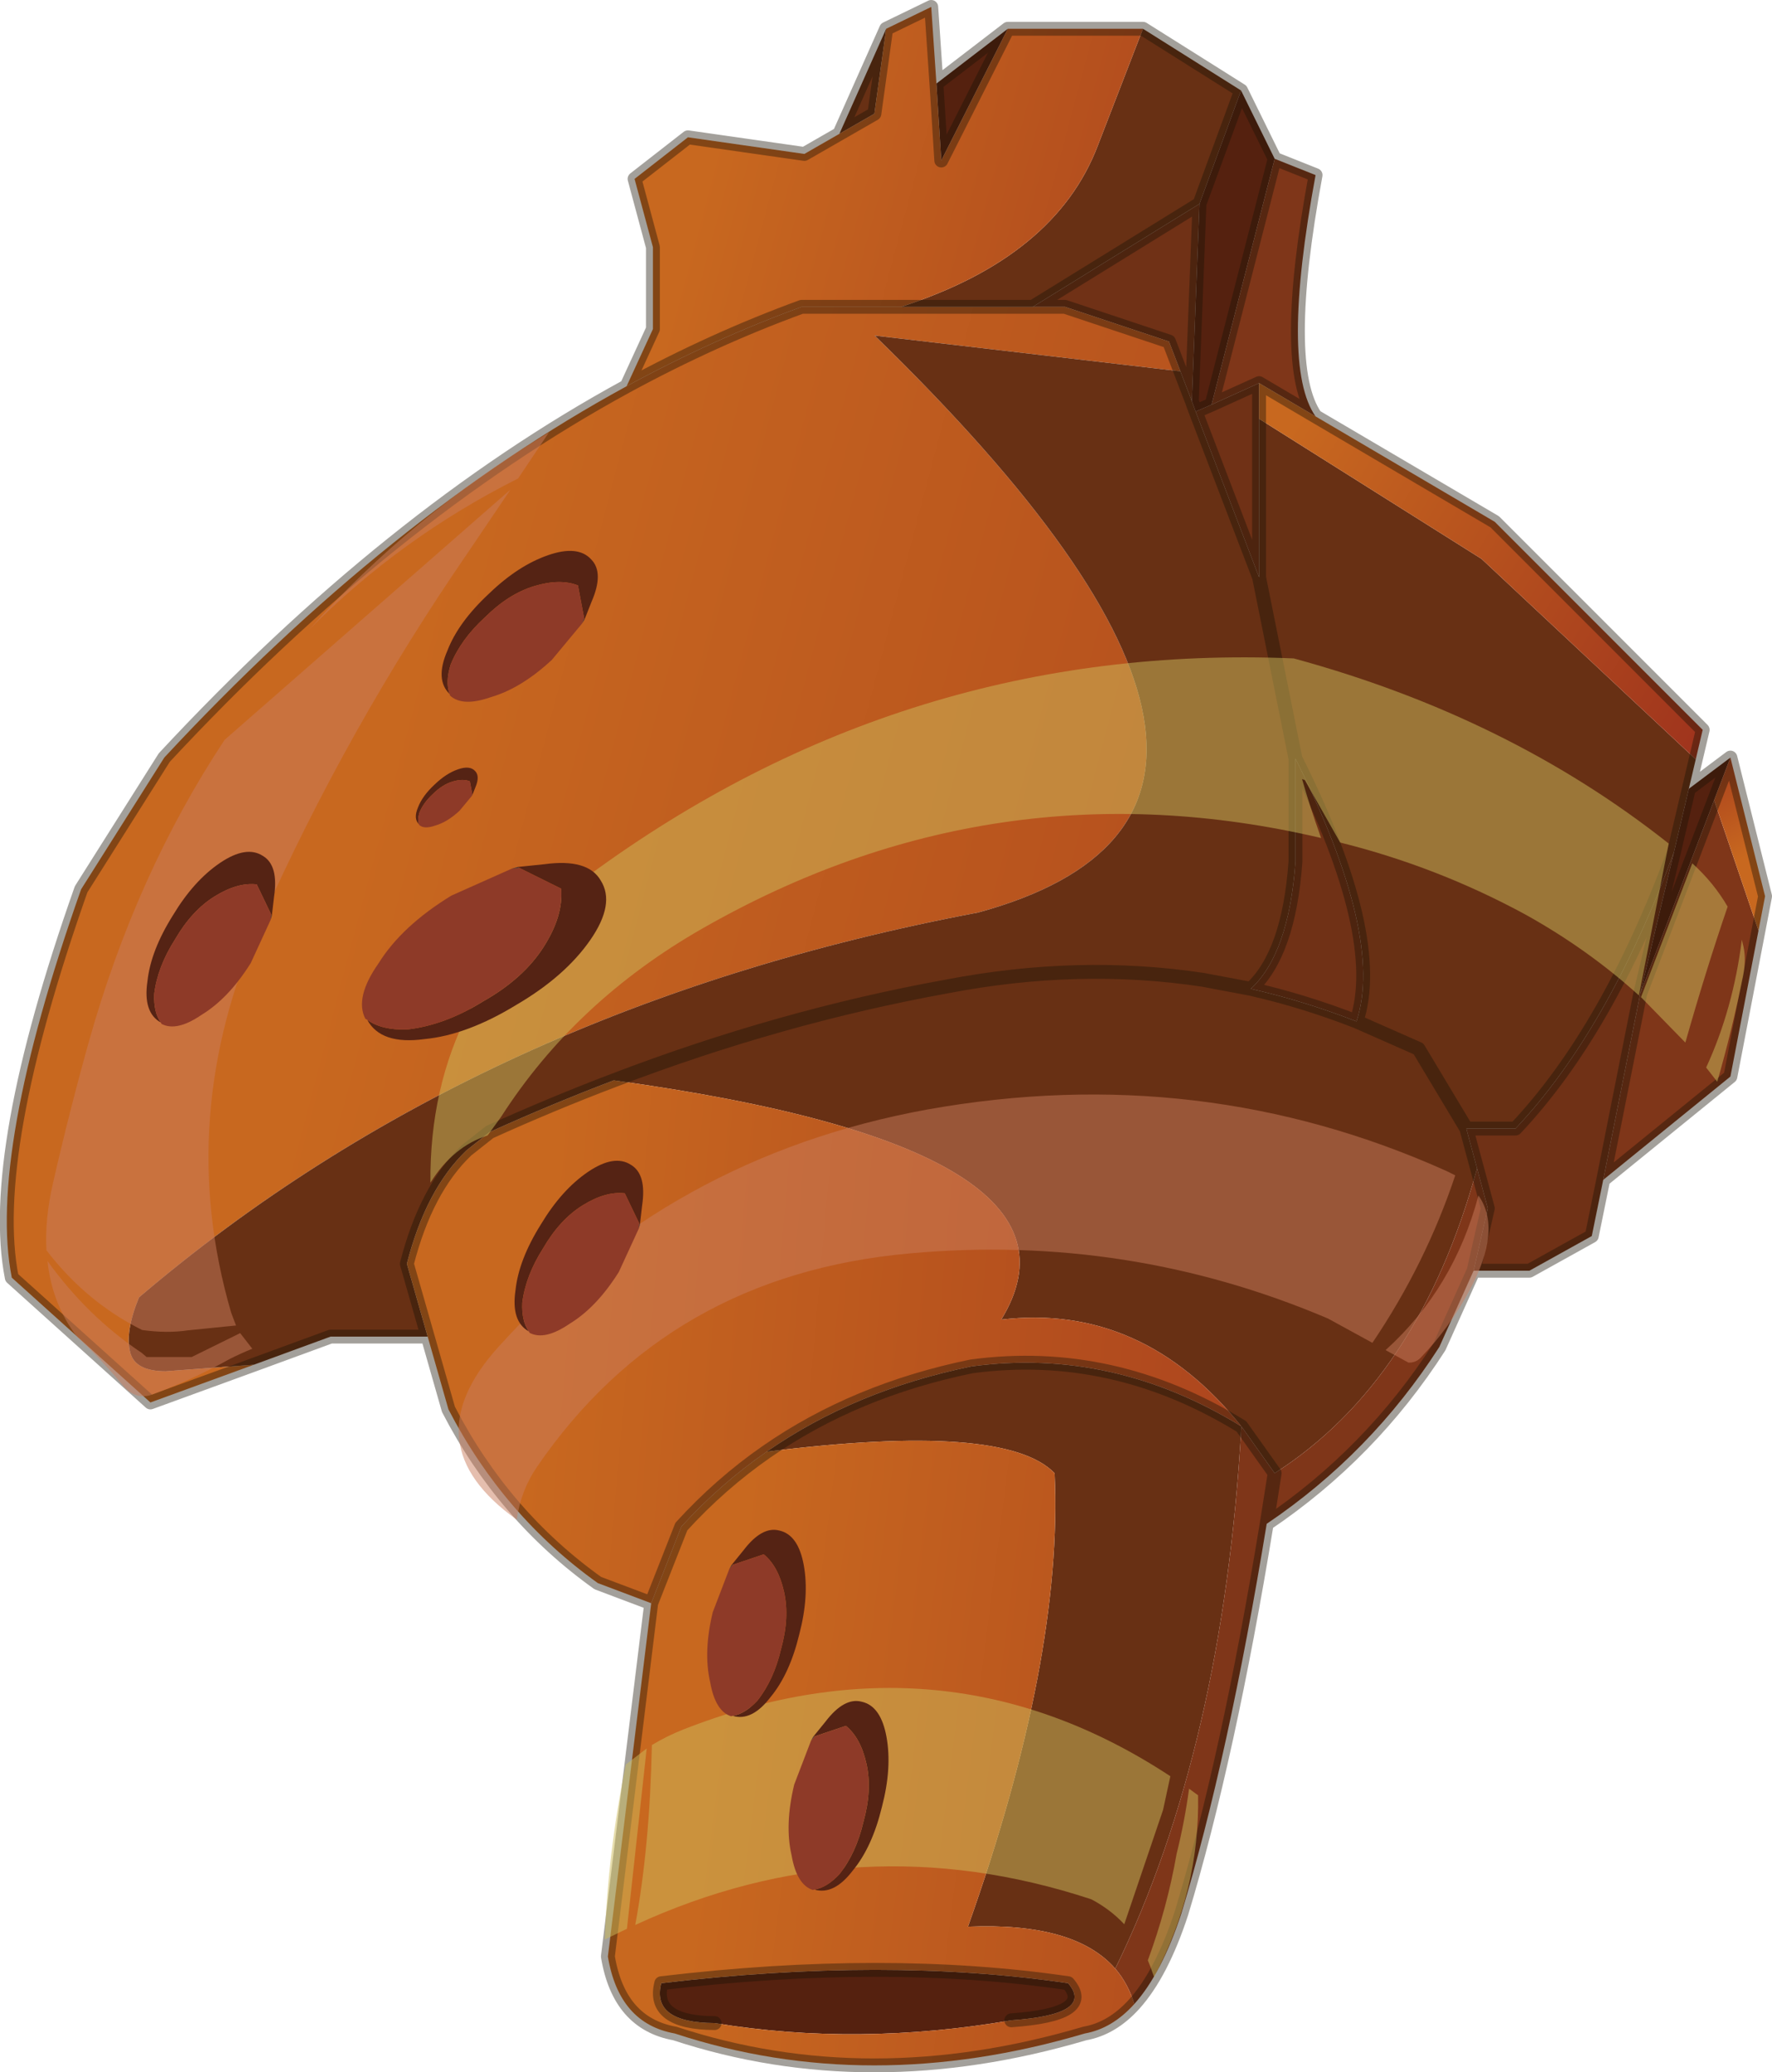
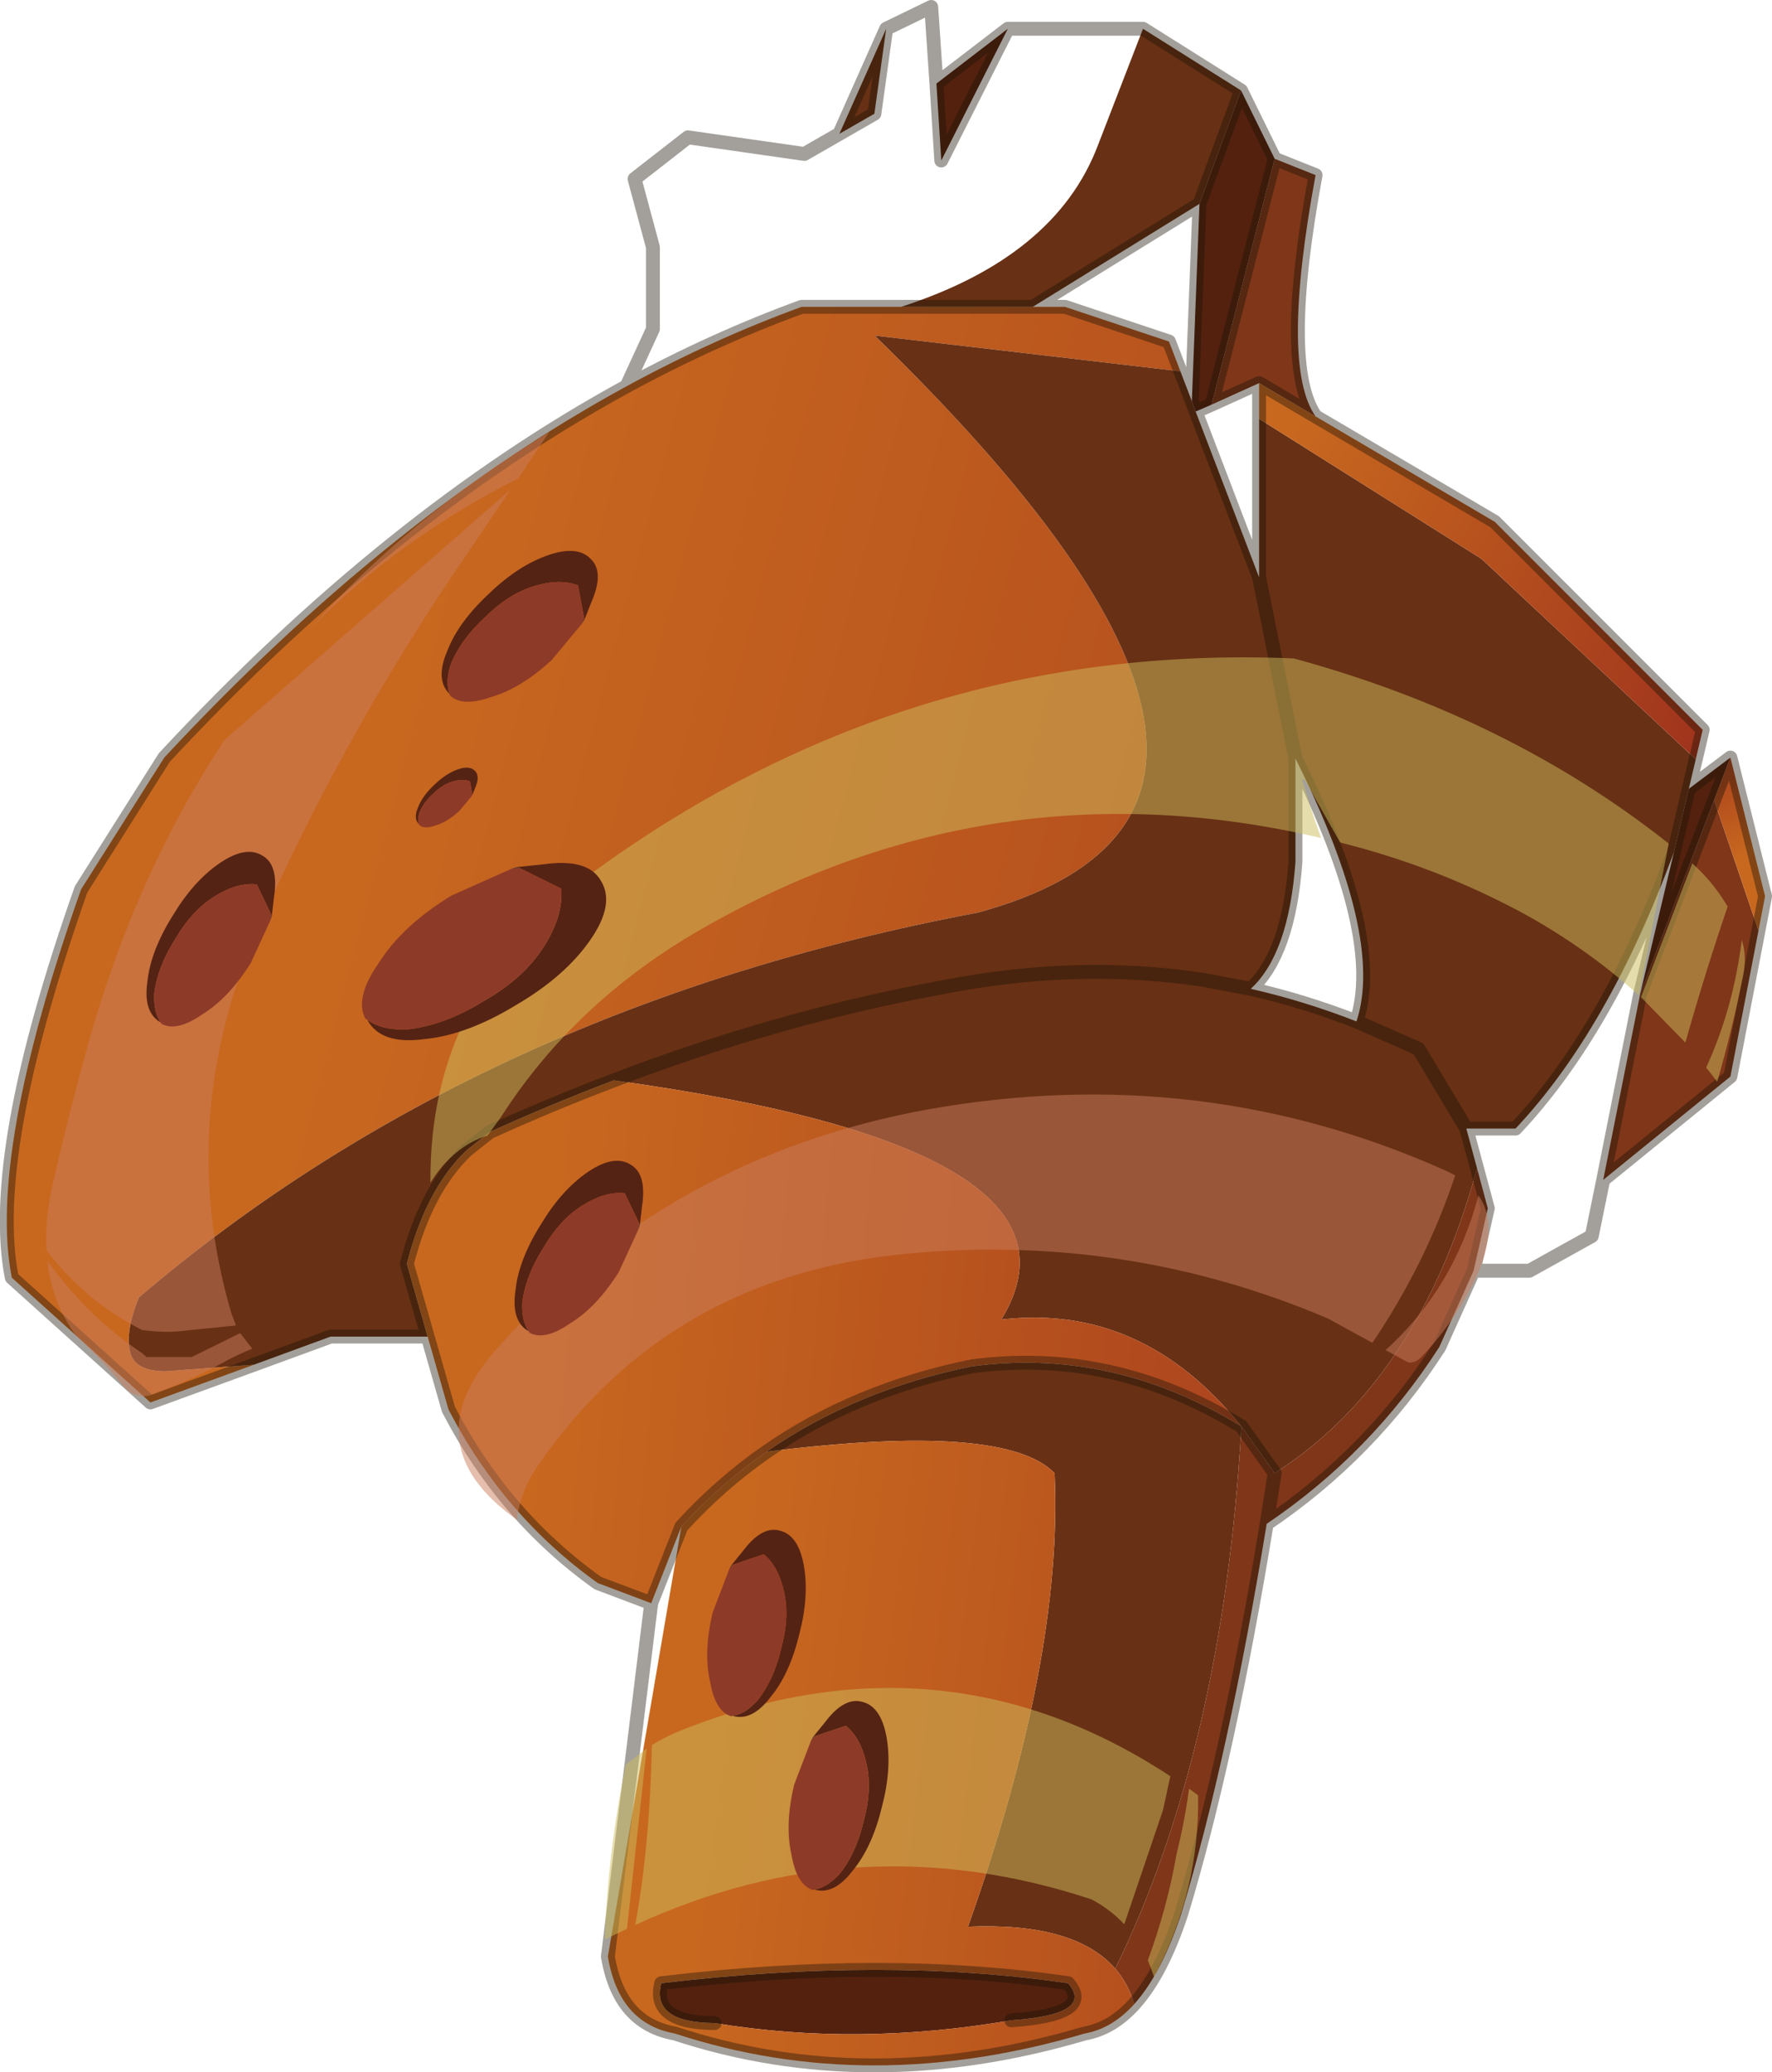
<svg xmlns="http://www.w3.org/2000/svg" xmlns:xlink="http://www.w3.org/1999/xlink" width="255.65px" height="298.85px">
  <g transform="matrix(1, 0, 0, 1, -147.65, -50.55)">
    <use xlink:href="#object-0" width="255.65" height="298.85" transform="matrix(1, 0, 0, 1, 147.65, 50.55)" />
  </g>
  <defs>
    <g transform="matrix(1, 0, 0, 1, 127.8, 149.4)" id="object-0">
      <use xlink:href="#object-1" width="255.65" height="298.85" transform="matrix(1, 0, 0, 1, -127.8, -149.4)" />
      <use xlink:href="#object-2" width="3.95" height="5.6" transform="matrix(-5.543, -3.084, 3.084, -5.543, -55.6, 9.45)" />
      <use xlink:href="#object-4" width="3.95" height="5.6" transform="matrix(2.168, 4.009, 4.009, -2.168, -112.9, -15.85)" />
      <use xlink:href="#object-6" width="3.95" height="5.6" transform="matrix(1.056, 4.433, 4.433, -1.056, -67.35, -64.9)" />
      <use xlink:href="#object-8" width="3.95" height="5.6" transform="matrix(2.168, 4.009, 4.009, -2.168, -59.8, 28.7)" />
      <use xlink:href="#object-10" width="3.95" height="5.6" transform="matrix(0.418, 1.756, 1.756, -0.418, -69.1, -36.7)" />
      <use xlink:href="#object-12" width="3.95" height="5.6" transform="matrix(-4.287, 1.222, -1.222, -4.287, -6.7, 94.35)" />
      <use xlink:href="#object-14" width="3.95" height="5.6" transform="matrix(-4.345, 1.238, -1.238, -4.345, 5.3, 119.35)" />
    </g>
    <g transform="matrix(1, 0, 0, 1, 127.8, 149.4)" id="object-1">
-       <path fill-rule="evenodd" fill="#703116" stroke="none" d="M42.5 -95.85L40.85 -100.15L25.85 -105.15L21.2 -105.15L45.25 -120L44.15 -91.55L42.5 -95.85M103.5 20.75L101.85 28.85L92.85 33.85L84.8 33.85L86.85 24.85L85.3 19.1L83.75 13.35L90.85 13.35Q104.2 -0.8 113.7 -26.5L108.85 -6.15L103.5 20.75M47 -91.05L53.85 -94.15L53.85 -89L53.85 -66.15L44.7 -90.05L47 -91.05M67.9 -2.1Q60.35 -5.05 52.65 -6.8Q58.15 -11.85 59.1 -25.15L59.1 -40Q71.95 -14.3 67.9 -2.1" />
      <path fill-rule="evenodd" fill="url(#gradient-L8844ad817fd47ec5d90c025ba0950a0e)" stroke="none" d="M25.85 -105.15L40.85 -100.15L42.5 -95.85L-1.6 -101Q68.5 -32.85 13.3 -17.8Q-58.5 -4.25 -107.75 37.7Q-109.8 42.7 -109 45.7Q-108.25 48.35 -103.9 48.35L-91.15 47.4L-106.1 52.85L-126.1 34.85Q-129.6 17.1 -116.1 -21.15L-104.1 -40.15Q-71.65 -75.05 -37.4 -93.7Q-24.9 -100.5 -12.15 -105.15L2.2 -105.15L21.2 -105.15L25.85 -105.15" />
      <path fill-rule="evenodd" fill="#683014" stroke="none" d="M42.5 -95.85L44.15 -91.55L44.7 -90.05L53.85 -66.15L53.85 -89L85.95 -68.8L116.85 -39.9L115.85 -35.65L113.7 -26.5Q104.2 -0.8 90.85 13.35L83.75 13.35L76.85 1.85L67.9 -2.1L76.85 1.85L83.75 13.35L85.3 19.1Q76.9 49.75 56.1 63.05L51.3 56.3Q37 38.5 16.65 40.9Q31.8 16.2 -39.25 6.4Q-15.2 -2.8 8.85 -7.15Q27.85 -10.8 45.75 -8.1L52.65 -6.8Q60.35 -5.05 67.9 -2.1Q71.95 -14.3 59.1 -40L59.1 -25.15Q58.15 -11.85 52.65 -6.8L45.75 -8.1Q27.85 -10.8 8.85 -7.15Q-15.2 -2.8 -39.25 6.4Q-48.2 9.8 -57.15 13.85L-60.5 16.5Q-66.35 22.1 -69.1 32.85L-66.1 43.35L-80.1 43.35L-91.15 47.4L-103.9 48.35Q-108.25 48.35 -109 45.7Q-109.8 42.7 -107.75 37.7Q-58.5 -4.25 13.3 -17.8Q68.5 -32.85 -1.6 -101L42.5 -95.85M45.25 -120L21.2 -105.15L2.2 -105.15Q24.5 -112.35 30.6 -128.45L37.1 -145.25L51.25 -136.35L45.25 -120M-6.7 -130.1L0.05 -145.25L-1.65 -133L-6.7 -130.1M51.3 56.3Q48.65 102.7 33.1 134.5Q27.25 127.8 11.85 128.45Q25.6 89.75 24.35 63.05Q17.2 55.65 -17.2 59.95Q-4.45 51.1 12.35 47.65Q32.75 44.9 51.3 56.3M59.1 -40L53.85 -66.15L59.1 -40" />
      <path fill-rule="evenodd" fill="#55210f" stroke="none" d="M44.15 -91.55L45.25 -120L51.25 -136.35L56.1 -126.5L47 -91.05L44.7 -90.05L44.15 -91.55M115.85 -35.65L121.85 -40.15L119.5 -34L108.85 -6.15L113.7 -26.5L115.85 -35.65M7.3 -137.35L17.6 -145.25L8 -126.25L7.3 -137.35M-24.7 142.35Q-33.85 142.3 -32.4 136.6Q0 132.75 26.3 136.6Q30.15 141.1 18.1 141.95Q-4.05 145.75 -24.7 142.35" />
      <path fill-rule="evenodd" fill="#7f3619" stroke="none" d="M56.1 -126.5L62 -124.15Q56.9 -96.6 62 -89.35L53.85 -94.15L47 -91.05L56.1 -126.5M125.9 -15.2L121.85 5.85L103.5 20.75L108.85 -6.15L119.5 -34L125.9 -15.2M84.8 33.85L79.85 44.85Q70 60.2 54.95 70.35Q49.4 104.2 42.65 126.5Q39.8 135.2 35.85 139.6Q34.95 136.65 33.1 134.5Q48.65 102.7 51.3 56.3L56.1 63.05Q76.9 49.75 85.3 19.1L86.85 24.85L84.8 33.85M56.1 63.05L54.95 70.35L56.1 63.05" />
      <path fill-rule="evenodd" fill="url(#gradient-L7394d5cd8fcf21f304479f4897ddfd47)" stroke="none" d="M62 -89.35L87.85 -74.15L117.85 -44.15L116.85 -39.9L85.95 -68.8L53.85 -89L53.85 -94.15L62 -89.35" />
      <path fill-rule="evenodd" fill="url(#gradient-Lb0beac4a6960d1d7f703d00d41d3d795)" stroke="none" d="M121.85 -40.15L126.85 -20.15L125.9 -15.2L119.5 -34L121.85 -40.15" />
-       <path fill-rule="evenodd" fill="url(#gradient-L13e7f740c7d80f880aef22ff5f5ae67b)" stroke="none" d="M35.85 139.6Q32.65 143.15 28.7 143.85Q-2.45 153.05 -30.45 143.85Q-38.5 142.4 -40.1 132.75L-33.85 81.8L-29.5 70.75Q-23.9 64.6 -17.2 59.95Q17.2 55.65 24.35 63.05Q25.6 89.75 11.85 128.45Q27.25 127.8 33.1 134.5Q34.95 136.65 35.85 139.6M18.1 141.95Q30.15 141.1 26.3 136.6Q0 132.75 -32.4 136.6Q-33.85 142.3 -24.7 142.35Q-4.05 145.75 18.1 141.95" />
+       <path fill-rule="evenodd" fill="url(#gradient-L13e7f740c7d80f880aef22ff5f5ae67b)" stroke="none" d="M35.85 139.6Q32.65 143.15 28.7 143.85Q-2.45 153.05 -30.45 143.85Q-38.5 142.4 -40.1 132.75L-29.5 70.75Q-23.9 64.6 -17.2 59.95Q17.2 55.65 24.35 63.05Q25.6 89.75 11.85 128.45Q27.25 127.8 33.1 134.5Q34.95 136.65 35.85 139.6M18.1 141.95Q30.15 141.1 26.3 136.6Q0 132.75 -32.4 136.6Q-33.85 142.3 -24.7 142.35Q-4.05 145.75 18.1 141.95" />
      <path fill-rule="evenodd" fill="url(#gradient-Ldf060653f32da0e00aaa9cb561a3eed8)" stroke="none" d="M-33.85 81.8L-41.55 78.9Q-55.15 69.2 -63.1 53.85L-66.1 43.35L-69.1 32.85Q-66.35 22.1 -60.5 16.5L-57.15 13.85Q-48.2 9.8 -39.25 6.4Q31.8 16.2 16.65 40.9Q37 38.5 51.3 56.3Q32.75 44.9 12.35 47.65Q-4.45 51.1 -17.2 59.95Q-23.9 64.6 -29.5 70.75L-33.85 81.8" />
-       <path fill-rule="evenodd" fill="url(#gradient-Lb8e8e2d8e830bf7e1c1229d2f632edfb)" stroke="none" d="M-37.4 -93.7L-33.6 -101.95L-33.6 -113.75L-36.25 -123.6L-28.55 -129.6L-11.75 -127.2L-6.7 -130.1L-1.65 -133L0.05 -145.25L6.55 -148.4L7.3 -137.35L8 -126.25L17.6 -145.25L37.1 -145.25L30.6 -128.45Q24.5 -112.35 2.2 -105.15L-12.15 -105.15Q-24.9 -100.5 -37.4 -93.7" />
      <path fill="none" stroke="#1a1306" stroke-opacity="0.4" stroke-width="2" stroke-linecap="round" stroke-linejoin="round" d="M25.85 -105.15L40.85 -100.15L42.5 -95.85L44.15 -91.55L45.25 -120L21.2 -105.15L25.85 -105.15M56.1 -126.5L62 -124.15Q56.9 -96.6 62 -89.35L87.85 -74.15L117.85 -44.15L116.85 -39.9L115.85 -35.65L121.85 -40.15L126.85 -20.15L125.9 -15.2L121.85 5.85L103.5 20.75L101.85 28.85L92.85 33.85L84.8 33.85L79.85 44.85Q70 60.2 54.95 70.35Q49.4 104.2 42.65 126.5Q39.8 135.2 35.85 139.6Q32.65 143.15 28.7 143.85Q-2.45 153.05 -30.45 143.85Q-38.5 142.4 -40.1 132.75L-33.85 81.8L-41.55 78.9Q-55.15 69.2 -63.1 53.85L-66.1 43.35L-80.1 43.35L-91.15 47.4L-106.1 52.85L-126.1 34.85Q-129.6 17.1 -116.1 -21.15L-104.1 -40.15Q-71.65 -75.05 -37.4 -93.7L-33.6 -101.95L-33.6 -113.75L-36.25 -123.6L-28.55 -129.6L-11.75 -127.2L-6.7 -130.1L0.05 -145.25L6.55 -148.4L7.3 -137.35L17.6 -145.25L37.1 -145.25L51.25 -136.35L56.1 -126.5L47 -91.05L53.85 -94.15L62 -89.35M51.25 -136.35L45.25 -120M44.7 -90.05L53.85 -66.15L53.85 -89L53.85 -94.15M44.7 -90.05L47 -91.05M44.15 -91.55L44.7 -90.05M2.2 -105.15L21.2 -105.15M115.85 -35.65L113.7 -26.5L108.85 -6.15L119.5 -34L121.85 -40.15M83.75 13.35L76.85 1.85L67.9 -2.1Q60.35 -5.05 52.65 -6.8L45.75 -8.1Q27.85 -10.8 8.85 -7.15Q-15.2 -2.8 -39.25 6.4Q-48.2 9.8 -57.15 13.85L-60.5 16.5Q-66.35 22.1 -69.1 32.85L-66.1 43.35M51.3 56.3L56.1 63.05L54.95 70.35M85.3 19.1L83.75 13.35L90.85 13.35Q104.2 -0.8 113.7 -26.5M67.9 -2.1Q71.95 -14.3 59.1 -40L59.1 -25.15Q58.15 -11.85 52.65 -6.8M84.8 33.85L86.85 24.85L85.3 19.1M-17.2 59.95Q-23.9 64.6 -29.5 70.75L-33.85 81.8M108.85 -6.15L103.5 20.75M53.85 -66.15L59.1 -40M7.3 -137.35L8 -126.25L17.6 -145.25M-6.7 -130.1L-1.65 -133L0.05 -145.25M2.2 -105.15L-12.15 -105.15Q-24.9 -100.5 -37.4 -93.7M-24.7 142.35Q-33.85 142.3 -32.4 136.6Q0 132.75 26.3 136.6Q30.15 141.1 18.1 141.95M51.3 56.3Q32.75 44.9 12.35 47.65Q-4.45 51.1 -17.2 59.95" />
      <path fill-rule="evenodd" fill="#cdbc5c" fill-opacity="0.502" stroke="none" d="M121.45 -18.65Q118.3 -9.45 115.35 0.95L108.95 -5.6L116.35 -24.9Q119.45 -22.1 121.45 -18.65M119.95 6.6L118.35 4.55Q122.25 -3.9 123.5 -13.9L123.6 -13.45Q124.2 -11.35 123.7 -8.75Q122.1 -0.85 119.95 6.6M112.95 -27.75L108.65 -5.85Q101.3 -12.5 92.3 -17.5Q79.6 -24.4 65.55 -27.9L60.45 -36.9L60.05 -37.05Q61.15 -33.15 62.8 -28.55Q15.65 -39.6 -26.55 -15.45Q-44.8 -5 -55.5 11.65L-57.45 14.35Q-62.4 15.9 -65.7 21.15Q-65.95 -6.2 -42.95 -23.1Q2.9 -56.8 58.85 -54.45Q89.9 -46 112.95 -27.75M41.95 117.95Q43.1 113.35 43.75 108.55L45.05 109.5Q45.3 123.25 38.7 135.7L38.2 134.3L37.8 133.3Q40.6 125.7 41.95 117.95M40 111.6L34.4 128.1Q32.4 125.95 29.65 124.5Q-4.05 113.4 -36.15 128.2Q-34.05 116.75 -33.75 102.25Q-31.6 100.95 -29.2 100Q8.4 85.3 41.05 106.75L40 111.6M-37.5 105.05L-34.5 102.75L-37.35 128.75L-40.55 130.3Q-40.1 117.6 -37.5 105.05" />
      <path fill-rule="evenodd" fill="#cb7d5e" fill-opacity="0.498" stroke="none" d="M82.15 20.1Q77.9 32.85 70.2 44.25L63.8 40.75Q35 28.5 3.5 31.35Q-31.35 34.45 -50.3 62.1Q-52.65 65.5 -53.25 69.75Q-68.55 58.85 -55.9 44.85Q-31.1 17.35 6 10.6Q45.5 3.55 80.95 19.5L82.15 20.1M77.25 46.3Q76.5 47.15 75.4 47.1L72.1 45.3Q81.95 36.4 85.5 23Q88.95 27.9 84.2 36.7Q81.35 42.05 77.25 46.3M-60.3 -69.7Q-77.65 -44.5 -90.15 -16.5Q-102.7 11.6 -94.45 39.9L-93.75 41.75L-100.7 42.45Q-103.7 42.9 -107.3 42.4Q-115.4 38.35 -121.1 30.9Q-121.35 26.4 -120.15 21.2Q-117.85 11.1 -115 0.9Q-108.2 -23.35 -95.4 -42.7L-54.15 -78.8L-60.3 -69.7M-53.05 -80.4Q-70.05 -71.85 -83.2 -58.6Q-68.6 -75 -48.6 -87.05L-53.05 -80.4M-120.95 32.45Q-115.15 40.5 -107.35 45.7L-106.65 46.3L-100.15 46.3L-93.15 42.85L-91.4 45.1Q-93 45.75 -94.6 46.55Q-99.9 49.5 -105.8 51.7Q-108.3 52.6 -110.2 50.25Q-113.25 46.55 -116.75 43.3Q-120.3 38.6 -120.95 32.45" />
    </g>
    <linearGradient gradientTransform="matrix(0.155, 0.042, -0.029, 0.11, 53.25, -1.15)" gradientUnits="userSpaceOnUse" spreadMethod="pad" id="gradient-L8844ad817fd47ec5d90c025ba0950a0e" x1="-819.2" x2="819.2">
      <stop offset="0" stop-color="#c8681f" stop-opacity="1" />
      <stop offset="1" stop-color="#9e321d" stop-opacity="1" />
    </linearGradient>
    <linearGradient gradientTransform="matrix(0.041, 0.023, -0.005, 0.008, 89.6, -64.6)" gradientUnits="userSpaceOnUse" spreadMethod="pad" id="gradient-L7394d5cd8fcf21f304479f4897ddfd47" x1="-819.2" x2="819.2">
      <stop offset="0" stop-color="#c8681f" stop-opacity="1" />
      <stop offset="1" stop-color="#9e321d" stop-opacity="1" />
    </linearGradient>
    <linearGradient gradientTransform="matrix(-0.003, -0.012, 0.002, -0.001, 121.1, -35.5)" gradientUnits="userSpaceOnUse" spreadMethod="pad" id="gradient-Lb0beac4a6960d1d7f703d00d41d3d795" x1="-819.2" x2="819.2">
      <stop offset="0" stop-color="#c8681f" stop-opacity="1" />
      <stop offset="1" stop-color="#9e321d" stop-opacity="1" />
    </linearGradient>
    <linearGradient gradientTransform="matrix(0.09, 0.011, -0.007, 0.055, 49.05, 109.3)" gradientUnits="userSpaceOnUse" spreadMethod="pad" id="gradient-L13e7f740c7d80f880aef22ff5f5ae67b" x1="-819.2" x2="819.2">
      <stop offset="0" stop-color="#c8681f" stop-opacity="1" />
      <stop offset="1" stop-color="#9e321d" stop-opacity="1" />
    </linearGradient>
    <linearGradient gradientTransform="matrix(0.097, 0.008, -0.004, 0.045, 29.2, 49.55)" gradientUnits="userSpaceOnUse" spreadMethod="pad" id="gradient-Ldf060653f32da0e00aaa9cb561a3eed8" x1="-819.2" x2="819.2">
      <stop offset="0" stop-color="#c8681f" stop-opacity="1" />
      <stop offset="1" stop-color="#9e321d" stop-opacity="1" />
    </linearGradient>
    <linearGradient gradientTransform="matrix(0.069, 0.018, -0.011, 0.041, 31.05, -111.2)" gradientUnits="userSpaceOnUse" spreadMethod="pad" id="gradient-Lb8e8e2d8e830bf7e1c1229d2f632edfb" x1="-819.2" x2="819.2">
      <stop offset="0" stop-color="#c8681f" stop-opacity="1" />
      <stop offset="1" stop-color="#9e321d" stop-opacity="1" />
    </linearGradient>
    <g transform="matrix(1, 0, 0, 1, 0, 0)" id="object-2">
      <use xlink:href="#object-3" width="3.95" height="5.6" transform="matrix(1, 0, 0, 1, 0, 0)" />
    </g>
    <g transform="matrix(1, 0, 0, 1, 0, 0)" id="object-3">
      <path fill-rule="evenodd" fill="#552314" stroke="none" d="M3.55 0.15Q3.15 0.1 2.65 0.4Q1.95 0.9 1.45 1.8Q0.9 2.7 0.85 3.55Q0.8 4.4 1.15 4.9L2.2 4.85L2.25 4.85L1.75 5.2Q0.95 5.8 0.45 5.5Q-0.1 5.2 0 4.2Q0.1 3.2 0.75 2.1Q1.4 0.95 2.2 0.4Q3 -0.2 3.55 0.15" />
      <path fill-rule="evenodd" fill="#8e3a28" stroke="none" d="M2.2 4.85L1.15 4.9Q0.8 4.4 0.85 3.55Q0.9 2.7 1.45 1.8Q1.95 0.9 2.65 0.4Q3.15 0.1 3.55 0.15L3.6 0.15Q4.05 0.45 3.95 1.4Q3.9 2.4 3.25 3.55L2.35 4.75L2.2 4.85" />
      <path fill-rule="evenodd" fill="#4d3434" stroke="none" d="M2.25 4.85L2.2 4.85L2.35 4.75L2.25 4.85M3.6 0.15L3.55 0.15L3.6 0.15" />
    </g>
    <g transform="matrix(1, 0, 0, 1, 0, 0)" id="object-4">
      <use xlink:href="#object-5" width="3.95" height="5.6" transform="matrix(1, 0, 0, 1, 0, 0)" />
    </g>
    <g transform="matrix(1, 0, 0, 1, 0, 0)" id="object-5">
      <path fill-rule="evenodd" fill="#552314" stroke="none" d="M3.55 0.15Q3.15 0.1 2.65 0.4Q1.95 0.9 1.45 1.8Q0.9 2.7 0.85 3.55Q0.8 4.4 1.15 4.9L2.2 4.85L2.25 4.85L1.75 5.2Q0.95 5.8 0.45 5.5Q-0.1 5.2 0 4.2Q0.1 3.2 0.75 2.1Q1.4 0.95 2.2 0.4Q3 -0.2 3.55 0.15" />
      <path fill-rule="evenodd" fill="#8e3a28" stroke="none" d="M2.2 4.85L1.15 4.9Q0.8 4.4 0.85 3.55Q0.9 2.7 1.45 1.8Q1.95 0.9 2.65 0.4Q3.15 0.1 3.55 0.15L3.6 0.15Q4.05 0.45 3.95 1.4Q3.9 2.4 3.25 3.55L2.35 4.75L2.2 4.85" />
      <path fill-rule="evenodd" fill="#4d3434" stroke="none" d="M2.25 4.85L2.2 4.85L2.35 4.75L2.25 4.85M3.6 0.15L3.55 0.15L3.6 0.15" />
    </g>
    <g transform="matrix(1, 0, 0, 1, 0, 0)" id="object-6">
      <use xlink:href="#object-7" width="3.95" height="5.6" transform="matrix(1, 0, 0, 1, 0, 0)" />
    </g>
    <g transform="matrix(1, 0, 0, 1, 0, 0)" id="object-7">
      <path fill-rule="evenodd" fill="#552314" stroke="none" d="M3.55 0.15Q3.15 0.1 2.65 0.4Q1.95 0.9 1.45 1.8Q0.9 2.7 0.85 3.55Q0.8 4.4 1.15 4.9L2.2 4.85L2.25 4.85L1.75 5.2Q0.95 5.8 0.45 5.5Q-0.1 5.2 0 4.2Q0.1 3.2 0.75 2.1Q1.4 0.95 2.2 0.4Q3 -0.2 3.55 0.15" />
      <path fill-rule="evenodd" fill="#8e3a28" stroke="none" d="M2.2 4.85L1.15 4.9Q0.8 4.4 0.85 3.55Q0.9 2.7 1.45 1.8Q1.95 0.9 2.65 0.4Q3.15 0.1 3.55 0.15L3.6 0.15Q4.05 0.45 3.95 1.4Q3.9 2.4 3.25 3.55L2.35 4.75L2.2 4.85" />
      <path fill-rule="evenodd" fill="#4d3434" stroke="none" d="M2.25 4.85L2.2 4.85L2.35 4.75L2.25 4.85M3.6 0.15L3.55 0.15L3.6 0.15" />
    </g>
    <g transform="matrix(1, 0, 0, 1, 0, 0)" id="object-8">
      <use xlink:href="#object-9" width="3.95" height="5.6" transform="matrix(1, 0, 0, 1, 0, 0)" />
    </g>
    <g transform="matrix(1, 0, 0, 1, 0, 0)" id="object-9">
      <path fill-rule="evenodd" fill="#552314" stroke="none" d="M3.55 0.15Q3.15 0.1 2.65 0.4Q1.95 0.9 1.45 1.8Q0.9 2.7 0.85 3.55Q0.8 4.4 1.15 4.9L2.2 4.85L2.25 4.85L1.75 5.2Q0.95 5.8 0.45 5.5Q-0.1 5.2 0 4.2Q0.1 3.2 0.75 2.1Q1.4 0.95 2.2 0.4Q3 -0.2 3.55 0.15" />
      <path fill-rule="evenodd" fill="#8e3a28" stroke="none" d="M2.2 4.85L1.15 4.9Q0.8 4.4 0.85 3.55Q0.9 2.7 1.45 1.8Q1.95 0.9 2.65 0.4Q3.15 0.1 3.55 0.15L3.6 0.15Q4.05 0.45 3.95 1.4Q3.9 2.4 3.25 3.55L2.35 4.75L2.2 4.85" />
      <path fill-rule="evenodd" fill="#4d3434" stroke="none" d="M2.25 4.85L2.2 4.85L2.35 4.75L2.25 4.85M3.6 0.15L3.55 0.15L3.6 0.15" />
    </g>
    <g transform="matrix(1, 0, 0, 1, 0, 0)" id="object-10">
      <use xlink:href="#object-11" width="3.95" height="5.6" transform="matrix(1, 0, 0, 1, 0, 0)" />
    </g>
    <g transform="matrix(1, 0, 0, 1, 0, 0)" id="object-11">
      <path fill-rule="evenodd" fill="#552314" stroke="none" d="M3.55 0.15Q3.15 0.1 2.65 0.4Q1.95 0.9 1.45 1.8Q0.9 2.7 0.85 3.55Q0.8 4.4 1.15 4.9L2.2 4.85L2.25 4.85L1.75 5.2Q0.95 5.8 0.45 5.5Q-0.1 5.2 0 4.2Q0.1 3.2 0.75 2.1Q1.4 0.95 2.2 0.4Q3 -0.2 3.55 0.15" />
      <path fill-rule="evenodd" fill="#8e3a28" stroke="none" d="M2.2 4.85L1.15 4.9Q0.8 4.4 0.85 3.55Q0.9 2.7 1.45 1.8Q1.95 0.9 2.65 0.4Q3.15 0.1 3.55 0.15L3.6 0.15Q4.05 0.45 3.95 1.4Q3.9 2.4 3.25 3.55L2.35 4.75L2.2 4.85" />
      <path fill-rule="evenodd" fill="#4d3434" stroke="none" d="M2.25 4.85L2.2 4.85L2.35 4.75L2.25 4.85M3.6 0.15L3.55 0.15L3.6 0.15" />
    </g>
    <g transform="matrix(1, 0, 0, 1, 0, 0)" id="object-12">
      <use xlink:href="#object-13" width="3.95" height="5.6" transform="matrix(1, 0, 0, 1, 0, 0)" />
    </g>
    <g transform="matrix(1, 0, 0, 1, 0, 0)" id="object-13">
      <path fill-rule="evenodd" fill="#552314" stroke="none" d="M3.55 0.15Q3.15 0.1 2.65 0.4Q1.95 0.9 1.45 1.8Q0.9 2.7 0.85 3.55Q0.8 4.4 1.15 4.9L2.2 4.85L2.25 4.85L1.75 5.2Q0.95 5.8 0.45 5.5Q-0.1 5.2 0 4.2Q0.1 3.2 0.75 2.1Q1.4 0.95 2.2 0.4Q3 -0.2 3.55 0.15" />
      <path fill-rule="evenodd" fill="#8e3a28" stroke="none" d="M2.2 4.85L1.15 4.9Q0.8 4.4 0.85 3.55Q0.9 2.7 1.45 1.8Q1.95 0.9 2.65 0.4Q3.15 0.1 3.55 0.15L3.6 0.15Q4.05 0.45 3.95 1.4Q3.9 2.4 3.25 3.55L2.35 4.75L2.2 4.85" />
      <path fill-rule="evenodd" fill="#4d3434" stroke="none" d="M2.25 4.85L2.2 4.85L2.35 4.75L2.25 4.85M3.6 0.15L3.55 0.15L3.6 0.15" />
    </g>
    <g transform="matrix(1, 0, 0, 1, 0, 0)" id="object-14">
      <use xlink:href="#object-15" width="3.95" height="5.6" transform="matrix(1, 0, 0, 1, 0, 0)" />
    </g>
    <g transform="matrix(1, 0, 0, 1, 0, 0)" id="object-15">
      <path fill-rule="evenodd" fill="#552314" stroke="none" d="M3.55 0.15Q3.15 0.1 2.65 0.4Q1.95 0.9 1.45 1.8Q0.9 2.7 0.85 3.55Q0.8 4.4 1.15 4.9L2.2 4.85L2.25 4.85L1.75 5.2Q0.95 5.8 0.45 5.5Q-0.1 5.2 0 4.2Q0.1 3.2 0.75 2.1Q1.4 0.95 2.2 0.4Q3 -0.2 3.55 0.15" />
      <path fill-rule="evenodd" fill="#8e3a28" stroke="none" d="M2.2 4.85L1.15 4.9Q0.8 4.4 0.85 3.55Q0.9 2.7 1.45 1.8Q1.95 0.9 2.65 0.4Q3.15 0.1 3.55 0.15L3.6 0.15Q4.05 0.45 3.95 1.4Q3.9 2.4 3.25 3.55L2.35 4.75L2.2 4.85" />
      <path fill-rule="evenodd" fill="#4d3434" stroke="none" d="M2.25 4.85L2.2 4.85L2.35 4.75L2.25 4.85M3.6 0.15L3.55 0.15L3.6 0.15" />
    </g>
  </defs>
</svg>